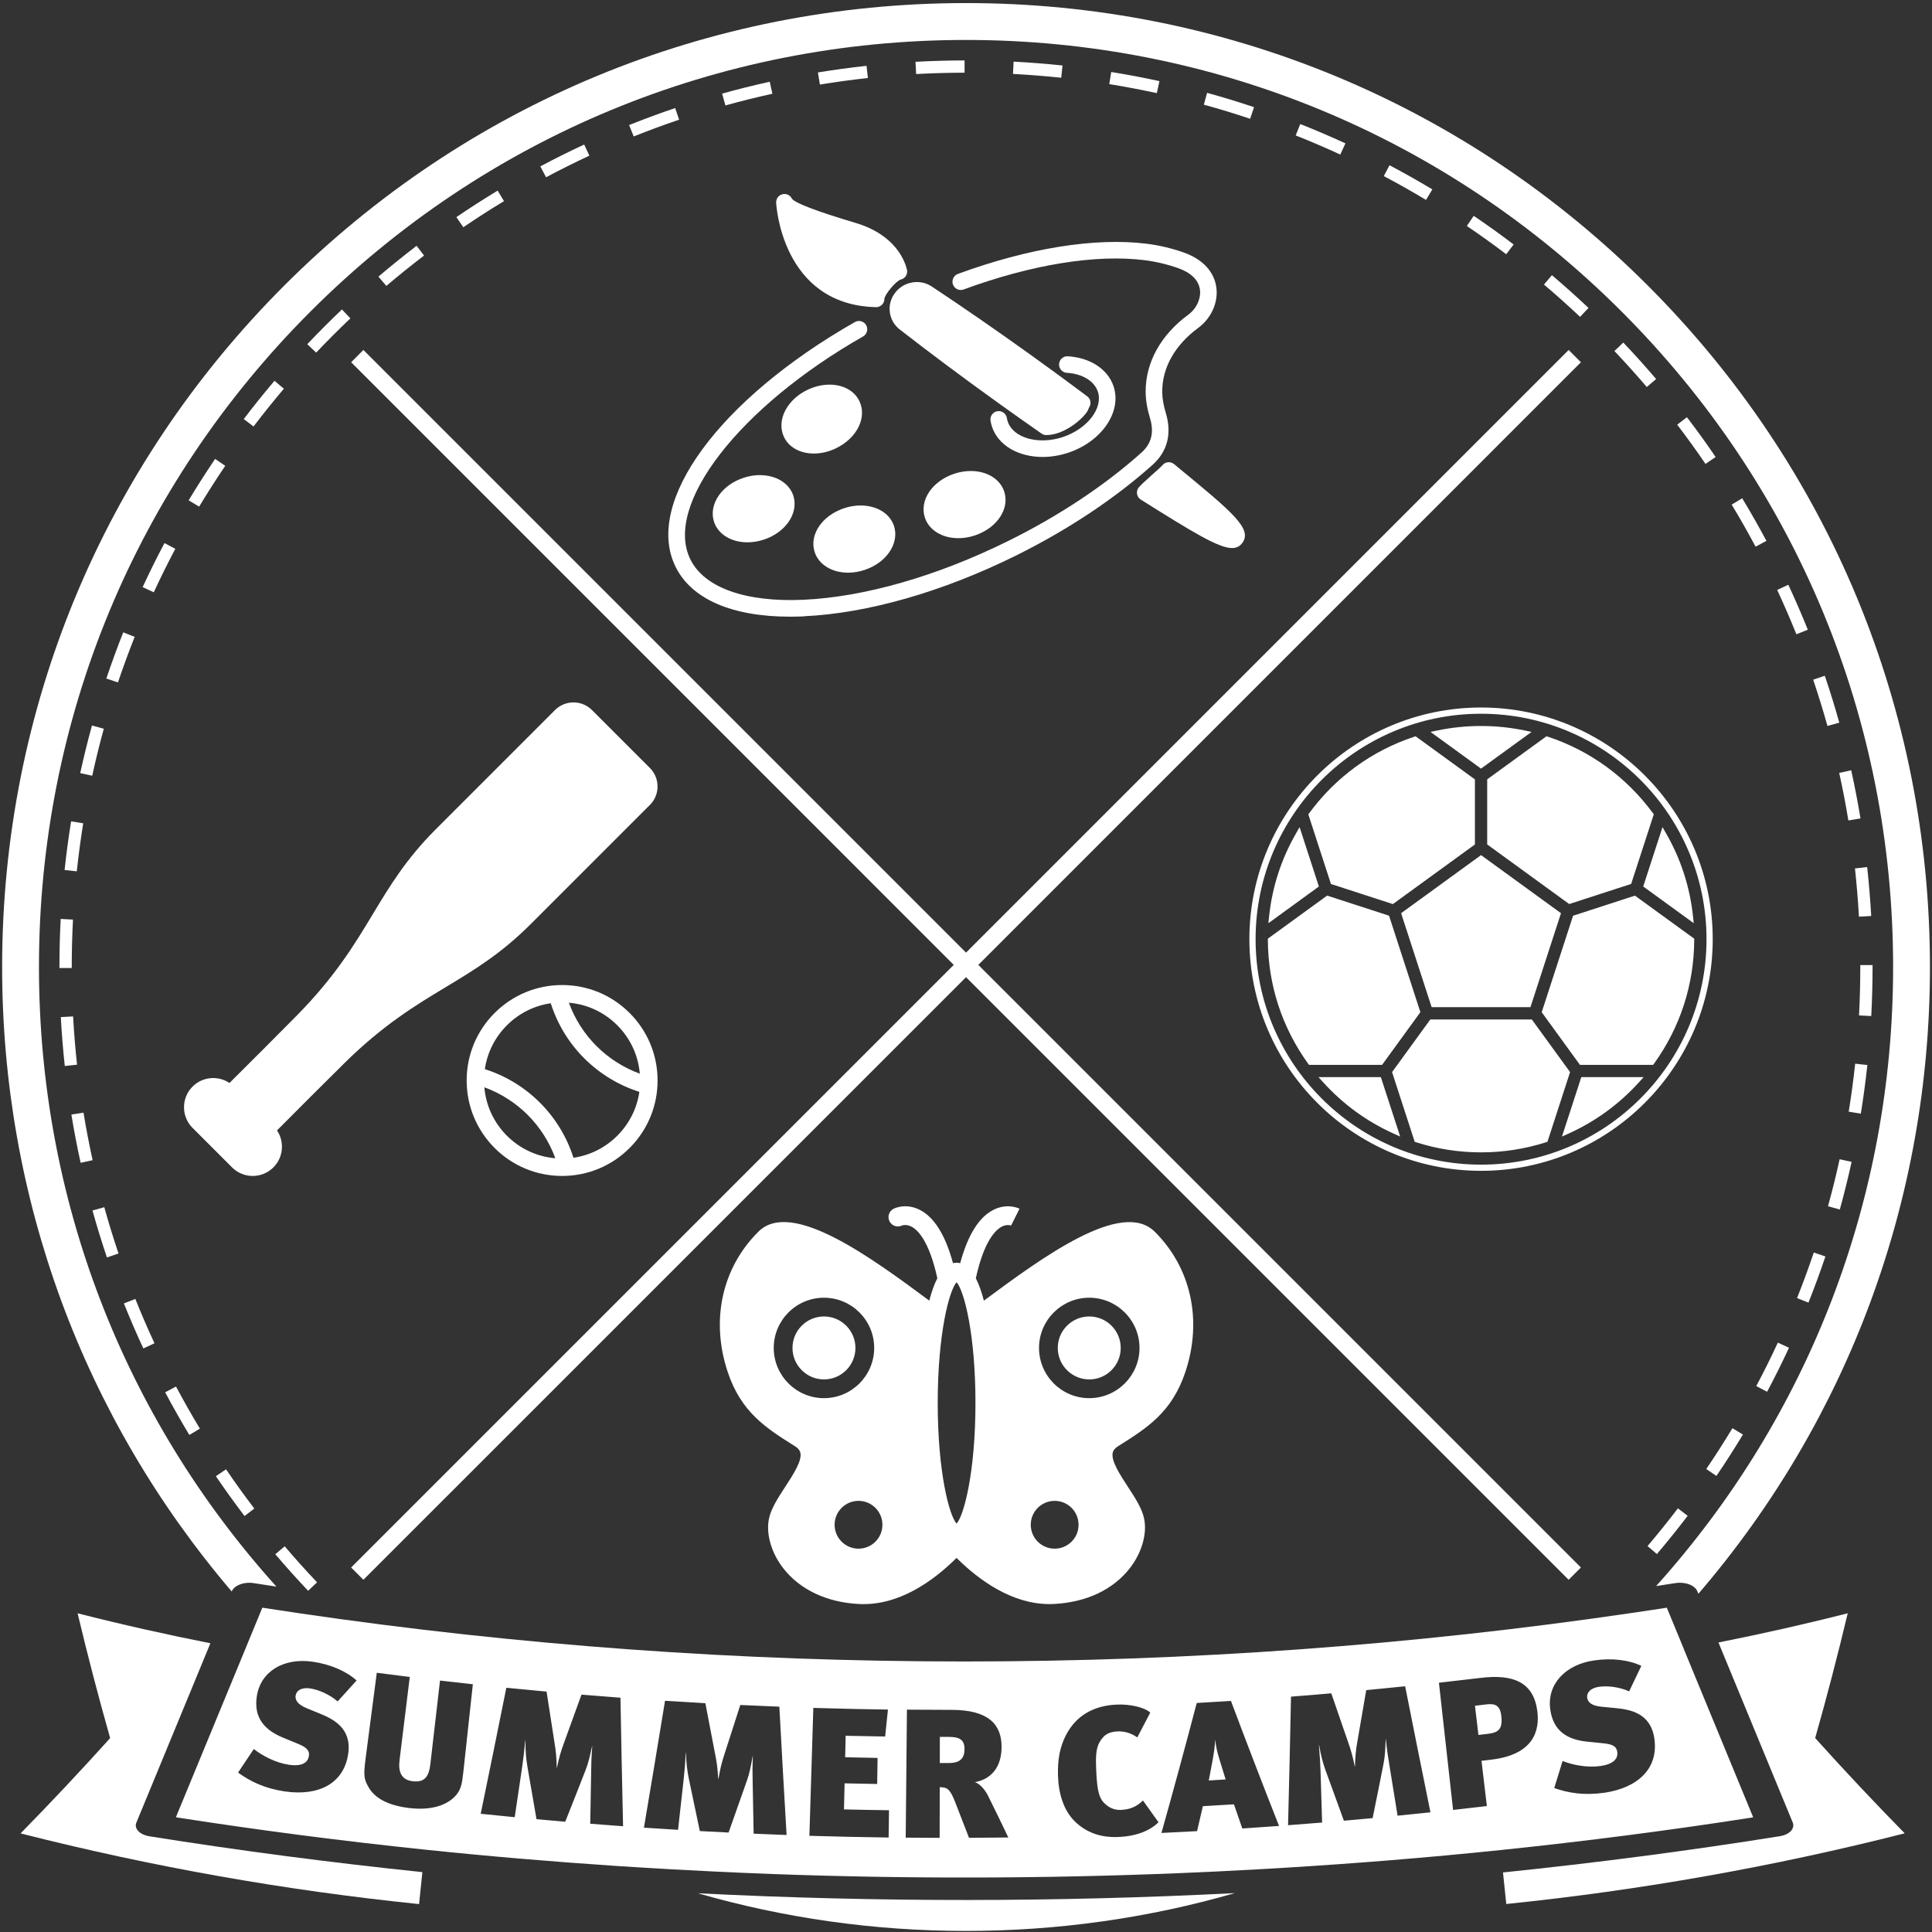
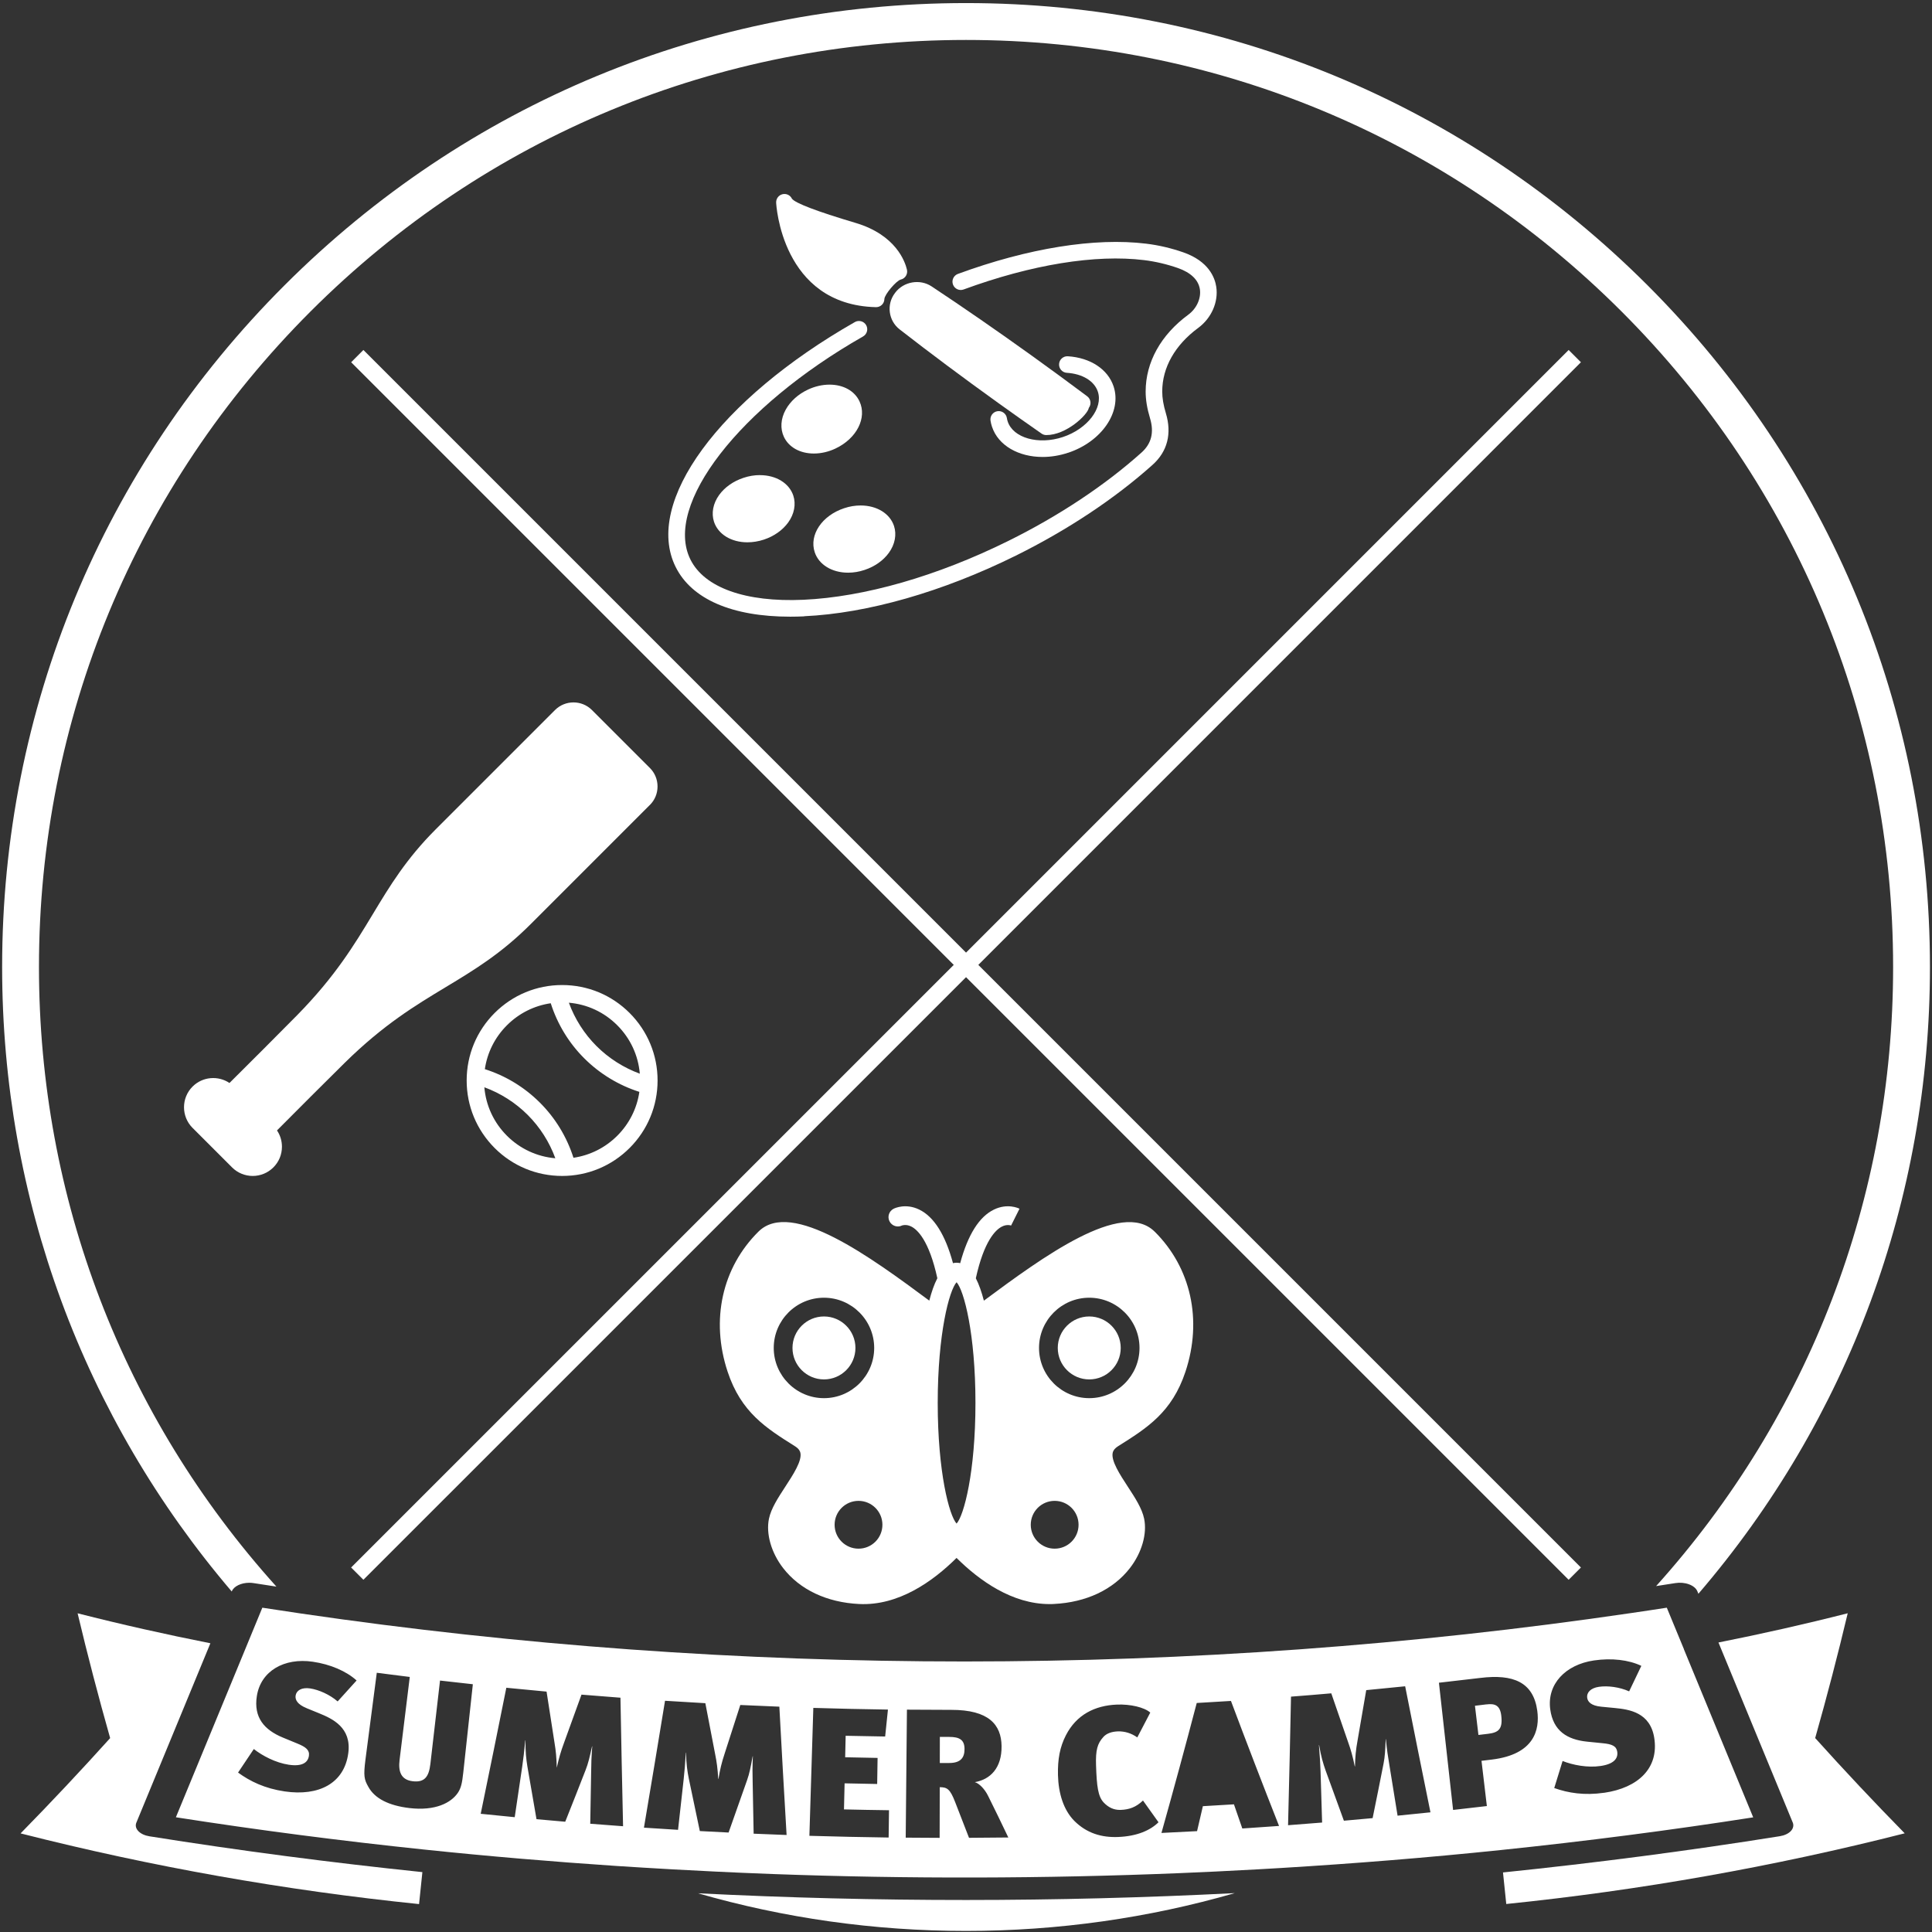
<svg xmlns="http://www.w3.org/2000/svg" width="372" height="372" viewBox="0 0 372 372" fill="none">
  <rect x="0" y="0" width="372" height="372" fill="#333333" stroke="none" />
  <g clip-path="url(#clip0_1143_3)">
-     <path d="M285.171 225.438C260.573 225.438 240.563 205.428 240.563 180.83C240.563 156.232 260.573 136.229 285.171 136.229C309.769 136.229 329.78 156.24 329.78 180.83C329.78 205.42 309.769 225.438 285.171 225.438ZM285.171 137.427C261.235 137.427 241.761 156.902 241.761 180.838C241.761 204.773 261.235 224.248 285.171 224.248C309.107 224.248 328.582 204.773 328.582 180.838C328.582 156.902 309.107 137.427 285.171 137.427ZM285.171 221.884C280.915 221.884 276.714 221.23 272.687 219.945L272.395 219.85L268.037 206.428L275.406 196.293H294.944L302.313 206.428L297.955 219.85L297.663 219.945C293.636 221.23 289.435 221.884 285.179 221.884H285.171ZM269.59 218.834L268.36 218.282C263.182 215.949 258.611 212.623 254.781 208.399L253.874 207.398H265.878L269.598 218.834H269.59ZM300.753 218.834L304.473 207.398H316.476L315.569 208.399C311.739 212.623 307.168 215.949 301.99 218.282L300.76 218.834H300.753ZM318.304 205.033H304.212L296.851 194.898L302.888 176.322L314.805 172.452L326.217 180.743V181.051C326.17 189.625 323.498 197.838 318.486 204.789L318.304 205.041V205.033ZM266.13 205.033H252.038L251.857 204.781C246.844 197.83 244.164 189.618 244.125 181.043V180.735L255.537 172.444L267.454 176.314L273.491 194.89L266.122 205.026L266.13 205.033ZM294.684 193.929H275.658L269.779 175.833L285.171 164.649L300.563 175.833L294.684 193.929ZM244.22 177.756L244.361 176.416C244.968 170.75 246.718 165.367 249.563 160.433L250.233 159.266L253.945 170.694L244.22 177.764V177.756ZM326.123 177.756L316.397 170.687L320.109 159.259L320.779 160.425C323.624 165.367 325.374 170.742 325.981 176.408L326.123 177.748V177.756ZM302.155 174.076L286.353 162.592V150.061L297.773 141.762L298.065 141.857C306.175 144.544 313.15 149.628 318.249 156.547L318.43 156.792L314.072 170.198L302.155 174.068V174.076ZM268.187 174.076L256.27 170.206L251.912 156.8L252.093 156.555C257.192 149.635 264.167 144.552 272.277 141.864L272.569 141.77L283.989 150.069V162.6L268.187 174.083V174.076ZM285.171 147.996L275.438 140.927L276.754 140.651C282.271 139.5 288.064 139.5 293.58 140.651L294.897 140.927L285.163 147.996H285.171Z" fill="white" />
    <path d="M125.14 154.987C126.086 154.041 126.606 152.78 126.606 151.432C126.606 150.085 126.086 148.824 125.14 147.878L113.98 136.718C112.018 134.755 108.826 134.755 106.863 136.718L83.913 159.668C78.199 165.382 75.078 170.553 71.775 176.03C68.229 181.91 64.564 187.986 57.219 195.466C53.68 199.067 47.919 204.805 44.183 208.525C42 207.059 39.005 207.288 37.074 209.219C34.883 211.41 34.883 214.98 37.074 217.171L44.679 224.776C45.775 225.872 47.217 226.424 48.66 226.424C50.102 226.424 51.544 225.872 52.64 224.776C53.704 223.712 54.287 222.302 54.287 220.796C54.287 219.661 53.956 218.582 53.333 217.659C57.053 213.924 62.799 208.155 66.393 204.624C73.864 197.278 79.948 193.613 85.828 190.067C91.305 186.765 96.476 183.644 102.19 177.93L125.14 154.979V154.987Z" fill="white" />
    <path d="M108.235 189.665C103.325 189.665 98.714 191.58 95.238 195.048C91.77 198.516 89.855 203.134 89.855 208.044C89.855 212.954 91.77 217.565 95.238 221.041C98.706 224.508 103.325 226.424 108.235 226.424C113.145 226.424 117.755 224.508 121.231 221.041C124.699 217.573 126.614 212.954 126.614 208.044C126.614 203.134 124.699 198.524 121.231 195.048C117.763 191.58 113.145 189.665 108.235 189.665ZM123.201 206.736C120.08 205.593 117.227 203.78 114.855 201.416C112.491 199.052 110.678 196.199 109.535 193.07C113.058 193.369 116.329 194.882 118.851 197.412C121.381 199.942 122.894 203.213 123.194 206.736H123.201ZM93.26 209.352C96.381 210.495 99.234 212.308 101.606 214.672C103.971 217.037 105.784 219.89 106.926 223.019C103.403 222.719 100.133 221.206 97.603 218.676C95.073 216.146 93.56 212.875 93.26 209.352ZM118.859 218.676C116.542 220.993 113.602 222.459 110.418 222.924C109.149 218.936 106.942 215.287 103.963 212.316C100.984 209.337 97.343 207.13 93.355 205.861C93.82 202.677 95.286 199.737 97.603 197.42C99.92 195.103 102.86 193.637 106.044 193.172C107.313 197.16 109.519 200.809 112.499 203.78C115.478 206.752 119.119 208.966 123.107 210.235C122.642 213.419 121.176 216.359 118.859 218.676Z" fill="white" />
    <path d="M158.652 253.48C155.31 253.48 152.591 256.199 152.591 259.541C152.591 262.883 155.31 265.602 158.652 265.602C161.993 265.602 164.712 262.883 164.712 259.541C164.712 256.199 161.993 253.48 158.652 253.48Z" fill="white" />
    <path d="M222.317 237.142C215.973 230.861 200.699 242.1 189.444 250.438C189.019 248.807 188.514 247.325 187.892 246.127C189.468 238.947 191.682 236.819 192.873 236.196C193.889 235.66 194.646 235.96 194.733 235.991L194.685 235.968L196.301 232.736C196.072 232.618 193.976 231.649 191.391 232.894C188.546 234.265 186.363 237.733 184.881 243.219C184.66 243.163 184.432 243.132 184.187 243.132C183.943 243.132 183.722 243.163 183.494 243.219C182.012 237.733 179.821 234.265 176.984 232.894C174.399 231.649 172.31 232.618 172.074 232.736C171.183 233.186 170.82 234.265 171.27 235.156C171.719 236.047 172.799 236.409 173.689 235.96C173.689 235.96 174.43 235.668 175.415 236.141C176.629 236.724 178.883 238.813 180.483 246.119C179.86 247.309 179.356 248.791 178.93 250.43C167.668 242.084 152.394 230.853 146.049 237.134C139.027 244.086 136.805 254.174 140.099 264.112C142.692 271.938 147.484 274.957 153.04 278.448C153.86 278.961 154.041 279.426 154.112 279.733C154.451 281.286 152.725 283.926 151.204 286.259C149.801 288.418 148.469 290.452 148.059 292.43C147.46 295.338 148.508 298.987 150.794 301.935C154.01 306.088 159.211 308.547 165.43 308.847C172.98 309.217 179.608 304.512 184.179 299.972C188.585 304.339 194.882 308.862 202.094 308.862C202.37 308.862 202.653 308.862 202.929 308.839C209.148 308.531 214.349 306.08 217.565 301.927C219.85 298.971 220.899 295.33 220.3 292.422C219.89 290.444 218.566 288.41 217.155 286.251C215.634 283.918 213.908 281.278 214.247 279.725C214.31 279.426 214.499 278.961 215.319 278.44C220.867 274.949 225.667 271.938 228.26 264.104C231.554 254.166 229.324 244.078 222.309 237.126L222.317 237.142ZM148.981 259.541C148.981 254.205 153.324 249.871 158.652 249.871C163.979 249.871 168.322 254.213 168.322 259.541C168.322 264.869 163.979 269.211 158.652 269.211C153.324 269.211 148.981 264.869 148.981 259.541ZM165.304 298.191C162.766 298.191 160.701 296.134 160.701 293.588C160.701 291.043 162.766 288.986 165.304 288.986C167.841 288.986 169.906 291.043 169.906 293.588C169.906 296.134 167.849 298.191 165.304 298.191ZM184.187 293.36C182.777 291.831 180.554 283.469 180.554 270.126C180.554 256.782 182.777 248.428 184.187 246.891C185.598 248.428 187.821 256.782 187.821 270.126C187.821 283.469 185.598 291.823 184.187 293.36ZM203.071 298.191C200.533 298.191 198.468 296.134 198.468 293.588C198.468 291.043 200.525 288.986 203.071 288.986C205.617 288.986 207.674 291.043 207.674 293.588C207.674 296.134 205.617 298.191 203.071 298.191ZM209.731 269.211C204.395 269.211 200.06 264.869 200.06 259.541C200.06 254.213 204.403 249.871 209.731 249.871C215.059 249.871 219.409 254.213 219.409 259.541C219.409 264.869 215.066 269.211 209.731 269.211Z" fill="white" />
    <path d="M209.731 253.48C206.389 253.48 203.67 256.199 203.67 259.541C203.67 262.883 206.389 265.602 209.731 265.602C213.072 265.602 215.792 262.883 215.792 259.541C215.792 256.199 213.072 253.48 209.731 253.48Z" fill="white" />
    <path d="M154.829 118.654C167.014 118.102 181.492 113.964 195.584 106.989C205.554 102.056 214.664 96.003 221.923 89.501C224.784 86.939 225.667 83.503 224.485 79.57C224.012 77.994 223.783 76.662 223.783 75.377C223.783 70.775 226.242 66.432 230.703 63.145C233.264 61.262 234.628 58.149 234.187 55.225C233.927 53.483 232.752 50.299 227.842 48.589C225.509 47.777 223.098 47.209 220.686 46.918C210.834 45.712 197.964 47.777 184.439 52.742C183.612 53.049 183.186 53.964 183.494 54.791C183.801 55.619 184.715 56.044 185.543 55.737C198.594 50.945 210.937 48.935 220.3 50.086C222.483 50.354 224.666 50.866 226.794 51.607C229.292 52.482 230.758 53.893 231.034 55.705C231.294 57.447 230.404 59.41 228.812 60.584C223.507 64.485 220.591 69.75 220.591 75.393C220.591 76.977 220.867 78.648 221.427 80.508C222.254 83.243 221.718 85.41 219.795 87.136C212.749 93.449 203.883 99.337 194.165 104.144C180.459 110.93 166.438 114.957 154.687 115.485C143.543 115.99 135.622 113.153 132.935 107.722C127.741 97.224 142.337 78.364 166.178 64.785C166.943 64.351 167.211 63.374 166.777 62.609C166.344 61.845 165.367 61.577 164.602 62.011C138.46 76.914 123.942 96.728 130.082 109.141C133.163 115.375 140.958 118.74 152.165 118.74C153.04 118.74 153.931 118.717 154.845 118.677L154.829 118.654Z" fill="white" />
    <path d="M160.866 86.364C164.949 84.449 166.982 80.461 165.493 77.277C164.547 75.259 162.387 74.061 159.716 74.061C158.329 74.061 156.894 74.392 155.554 75.023C153.694 75.897 152.181 77.261 151.291 78.869C150.321 80.618 150.195 82.526 150.936 84.11C151.882 86.12 154.041 87.325 156.713 87.325C158.1 87.325 159.534 86.994 160.874 86.364H160.866Z" fill="white" />
    <path d="M146.325 91.479C145.269 91.479 144.197 91.652 143.149 92.007C141.194 92.653 139.531 93.828 138.46 95.317C137.293 96.941 136.939 98.816 137.482 100.479C138.278 102.875 140.8 104.42 143.906 104.42C144.962 104.42 146.034 104.247 147.082 103.9C149.036 103.254 150.699 102.079 151.771 100.59C152.938 98.966 153.292 97.082 152.749 95.427C151.953 93.031 149.43 91.487 146.325 91.487V91.479Z" fill="white" />
    <path d="M163.294 110.268C164.35 110.268 165.422 110.095 166.47 109.74C168.425 109.094 170.088 107.919 171.159 106.43C172.326 104.806 172.681 102.923 172.137 101.268C171.341 98.872 168.819 97.327 165.713 97.327C164.657 97.327 163.585 97.5 162.537 97.855C158.258 99.273 155.767 102.994 156.871 106.327C157.667 108.723 160.189 110.268 163.294 110.268Z" fill="white" />
-     <path d="M186.93 90.691C185.874 90.691 184.802 90.864 183.754 91.211C179.474 92.629 176.984 96.35 178.087 99.683C178.883 102.079 181.405 103.624 184.51 103.624C185.567 103.624 186.638 103.451 187.687 103.104C191.966 101.685 194.457 97.965 193.353 94.631C192.557 92.236 190.035 90.691 186.93 90.691Z" fill="white" />
    <path d="M205.656 87.183C212.111 85.04 216.044 79.318 214.42 74.408C213.325 71.098 209.951 68.875 205.617 68.599C204.734 68.544 203.977 69.214 203.922 70.089C203.867 70.972 204.537 71.728 205.412 71.783C208.415 71.972 210.708 73.36 211.386 75.409C212.442 78.585 209.352 82.589 204.655 84.149C199.95 85.71 195.087 84.338 194.031 81.162C193.96 80.949 193.905 80.729 193.874 80.508C193.74 79.633 192.92 79.042 192.053 79.176C191.178 79.31 190.587 80.13 190.721 80.997C190.784 81.399 190.879 81.793 191.005 82.163C192.211 85.804 196.151 87.987 200.746 87.987C202.33 87.987 204.001 87.727 205.656 87.176V87.183Z" fill="white" />
-     <path d="M226.818 89.981L226.061 89.359C225.383 88.799 224.374 88.894 223.815 89.579C223.255 90.257 219.622 93.252 219.157 94.001C218.692 94.75 218.913 95.735 219.661 96.2C229.82 102.584 234.652 105.523 237.237 105.523C238.127 105.523 238.758 105.169 239.239 104.491C241.154 101.796 237.252 98.58 226.818 89.989V89.981Z" fill="white" />
    <path d="M172.397 56.328L172.31 56.438C170.655 58.606 171.057 61.735 173.209 63.413C179.033 67.945 185.417 72.713 192.179 77.568C194.977 79.578 197.798 81.572 200.549 83.487C200.825 83.684 201.148 83.771 201.455 83.771C205.286 83.787 209.416 79.885 209.652 78.53C210.18 77.828 210.038 76.827 209.329 76.299C205.9 73.73 202.314 71.106 198.689 68.497C191.982 63.681 185.488 59.189 179.38 55.146C177.149 53.664 174.012 54.2 172.389 56.328H172.397Z" fill="white" />
    <path d="M168.653 59.142C168.653 59.142 168.677 59.142 168.693 59.142C169.559 59.142 170.269 58.456 170.285 57.581C170.308 56.714 172.586 54.027 173.437 53.83C174.296 53.633 174.832 52.773 174.627 51.914C174.273 50.386 172.507 45.231 164.744 42.922C157.249 40.691 153.111 39.107 152.481 38.256C152.157 37.57 151.393 37.216 150.66 37.397C149.927 37.578 149.415 38.256 149.446 39.013C149.446 39.21 150.447 58.7 168.645 59.142H168.653Z" fill="white" />
    <path d="M304.402 301.816L188.372 185.787L304.402 69.75L302.037 67.386L186.008 183.423L69.971 67.386L67.614 69.75L183.643 185.787L67.606 301.816L69.971 304.181L186.008 188.152L302.037 304.181L304.402 301.816Z" fill="white" />
-     <path d="M59.323 306.293C57.163 304.015 55.035 301.651 53.01 299.263L54.815 297.734C56.817 300.09 58.913 302.423 61.049 304.67L59.331 306.293H59.323ZM319.029 299.224L317.225 297.695C319.226 295.338 321.197 292.895 323.073 290.428L324.956 291.862C323.057 294.361 321.055 296.836 319.029 299.231V299.224ZM47.083 291.902C45.184 289.403 43.324 286.826 41.566 284.241L43.521 282.909C45.255 285.463 47.091 288.008 48.967 290.467L47.083 291.902ZM330.489 284.186L328.534 282.854C330.276 280.293 331.963 277.652 333.571 274.996L335.596 276.218C333.972 278.913 332.254 281.593 330.489 284.186ZM36.459 276.297C34.843 273.617 33.275 270.851 31.801 268.084L33.89 266.973C35.34 269.7 36.893 272.427 38.485 275.075L36.459 276.297ZM340.254 267.99L338.165 266.878C339.623 264.136 341.018 261.33 342.319 258.516L344.463 259.509C343.146 262.355 341.728 265.208 340.246 267.99H340.254ZM27.601 259.635C26.276 256.79 25.023 253.882 23.857 250.974L26.056 250.099C27.199 252.96 28.444 255.837 29.744 258.642L27.601 259.635ZM348.214 250.816L346.015 249.941C347.166 247.057 348.246 244.109 349.239 241.169L351.477 241.926C350.476 244.905 349.373 247.892 348.214 250.816ZM20.586 242.107C19.585 239.136 18.647 236.102 17.804 233.075L20.082 232.445C20.909 235.432 21.831 238.427 22.824 241.359L20.586 242.115V242.107ZM354.251 232.886L351.973 232.256C352.801 229.269 353.558 226.226 354.212 223.208L356.521 223.712C355.851 226.77 355.087 229.86 354.251 232.886ZM15.526 223.894C14.848 220.828 14.249 217.707 13.745 214.609L16.078 214.231C16.575 217.281 17.166 220.363 17.835 223.389L15.526 223.894ZM358.294 214.428L355.961 214.05C356.458 210.992 356.876 207.887 357.207 204.813L359.555 205.065C359.216 208.186 358.799 211.331 358.294 214.428ZM12.476 205.254C12.137 202.141 11.877 198.973 11.712 195.836L14.076 195.71C14.242 198.799 14.502 201.928 14.833 205.002L12.484 205.254H12.476ZM360.312 195.639L357.948 195.513C358.113 192.431 358.192 189.294 358.192 186.189V185.819H360.556V186.189C360.556 189.334 360.47 192.51 360.304 195.639H360.312ZM13.808 186.386H11.444V186.197C11.444 183.123 11.523 180.01 11.688 176.936L14.053 177.063C13.895 180.089 13.816 183.163 13.816 186.197V186.386H13.808ZM357.932 176.503C357.758 173.406 357.498 170.277 357.167 167.211L359.516 166.951C359.855 170.056 360.115 173.224 360.296 176.369L357.932 176.503ZM14.785 167.77L12.437 167.518C12.768 164.389 13.193 161.237 13.69 158.147L16.023 158.526C15.534 161.576 15.116 164.681 14.785 167.763V167.77ZM355.898 157.974C355.394 154.916 354.803 151.842 354.133 148.824L356.442 148.311C357.12 151.369 357.719 154.49 358.231 157.588L355.898 157.974ZM17.757 149.367L15.447 148.863C16.117 145.797 16.874 142.708 17.709 139.689L19.987 140.32C19.168 143.299 18.411 146.341 17.757 149.375V149.367ZM351.871 139.776C351.036 136.797 350.113 133.802 349.12 130.87L351.359 130.113C352.368 133.085 353.305 136.119 354.149 139.145L351.871 139.784V139.776ZM22.714 131.398L20.476 130.649C21.477 127.67 22.572 124.675 23.731 121.751L25.93 122.626C24.787 125.511 23.699 128.458 22.714 131.398ZM345.889 122.129C344.738 119.269 343.493 116.392 342.193 113.594L344.336 112.593C345.661 115.438 346.922 118.346 348.088 121.247L345.889 122.129ZM29.61 114.043L27.466 113.05C28.783 110.197 30.201 107.344 31.667 104.57L33.756 105.673C32.306 108.416 30.911 111.23 29.61 114.035V114.043ZM338.031 105.256C336.573 102.529 335.029 99.802 333.429 97.161L335.454 95.94C337.078 98.619 338.646 101.386 340.12 104.144L338.031 105.256ZM38.351 97.555L36.325 96.334C37.941 93.646 39.659 90.967 41.416 88.366L43.371 89.69C41.629 92.259 39.943 94.899 38.343 97.555H38.351ZM328.392 89.327C326.651 86.774 324.814 84.228 322.939 81.769L324.814 80.335C326.722 82.825 328.582 85.402 330.339 87.995L328.385 89.327H328.392ZM48.817 82.116L46.934 80.689C48.825 78.199 50.819 75.716 52.852 73.32L54.657 74.849C52.648 77.222 50.685 79.665 48.817 82.124V82.116ZM317.083 74.518C315.073 72.162 312.977 69.829 310.849 67.591L312.559 65.959C314.718 68.229 316.846 70.593 318.88 72.981L317.083 74.518ZM60.883 67.898L59.165 66.274C61.325 63.989 63.571 61.742 65.841 59.583L67.464 61.301C65.226 63.429 63.011 65.644 60.876 67.898H60.883ZM304.236 61.01C301.99 58.889 299.649 56.793 297.285 54.791L298.814 52.986C301.21 55.02 303.582 57.14 305.86 59.291L304.236 61.01ZM74.4 55.059L72.863 53.262C75.243 51.237 77.718 49.243 80.216 47.328L81.651 49.203C79.184 51.087 76.741 53.057 74.392 55.051L74.4 55.059ZM290.018 48.951C287.559 47.083 285.006 45.255 282.436 43.513L283.76 41.558C286.369 43.324 288.954 45.176 291.445 47.075L290.018 48.959V48.951ZM89.209 43.757L87.877 41.803C90.47 40.037 93.15 38.319 95.822 36.703L97.043 38.729C94.403 40.321 91.763 42.016 89.201 43.765L89.209 43.757ZM274.571 38.492C271.923 36.901 269.188 35.356 266.445 33.906L267.548 31.817C270.331 33.291 273.105 34.851 275.792 36.467L274.571 38.492ZM105.145 34.126L104.034 32.038C106.8 30.564 109.638 29.145 112.483 27.829L113.484 29.973C110.686 31.273 107.88 32.668 105.153 34.126H105.145ZM258.067 29.76C255.253 28.46 252.369 27.222 249.484 26.079L250.359 23.881C253.283 25.039 256.207 26.292 259.06 27.608L258.067 29.752V29.76ZM122.019 26.276L121.136 24.078C124.053 22.911 127.032 21.808 130.003 20.807L130.76 23.045C127.828 24.038 124.888 25.126 122.011 26.276H122.019ZM240.712 22.872C237.781 21.887 234.786 20.972 231.799 20.153L232.421 17.875C235.448 18.71 238.49 19.633 241.461 20.633L240.712 22.872ZM139.673 20.302L139.043 18.025C142.054 17.181 145.143 16.417 148.209 15.739L148.721 18.048C145.695 18.718 142.653 19.475 139.673 20.302ZM222.743 17.93C219.724 17.276 216.643 16.693 213.585 16.196L213.963 13.863C217.06 14.36 220.189 14.951 223.247 15.621L222.743 17.93ZM157.871 16.283L157.485 13.95C160.575 13.446 163.727 13.012 166.848 12.673L167.108 15.022C164.027 15.361 160.922 15.778 157.871 16.283ZM204.34 14.967C201.258 14.644 198.137 14.399 195.048 14.234L195.166 11.869C198.295 12.035 201.471 12.279 204.584 12.61L204.34 14.959V14.967ZM176.401 14.265L176.274 11.901C179.403 11.727 182.587 11.641 185.724 11.633V13.997C182.635 13.997 179.498 14.092 176.408 14.257L176.401 14.265Z" fill="white" />
    <path d="M366.751 353.006C360.84 346.985 355.094 340.869 349.507 334.658C351.776 326.651 353.865 318.643 355.772 310.628C347.513 312.732 339.214 314.6 330.883 316.255L345.188 350.925C345.416 351.477 345.282 352.068 344.817 352.565C344.344 353.061 343.58 353.416 342.681 353.558C325.09 356.371 307.302 358.688 289.396 360.533C289.608 362.558 289.821 364.584 290.026 366.609C315.822 363.969 341.468 359.429 366.751 352.998V353.006Z" fill="white" />
    <path d="M26.631 352.572C26.158 352.076 26.024 351.485 26.261 350.933L40.51 316.405C31.951 314.71 23.423 312.795 14.943 310.636C16.85 318.651 18.939 326.659 21.209 334.666C15.621 340.869 9.875 346.985 3.964 353.014C29.248 359.445 54.894 363.985 80.689 366.625C80.902 364.576 81.115 362.527 81.328 360.47C63.666 358.633 46.13 356.34 28.775 353.573C27.876 353.431 27.112 353.069 26.639 352.58L26.631 352.572Z" fill="white" />
    <path d="M134.361 364.536C150.936 369.312 168.283 371.795 186.008 371.795C203.733 371.795 221.151 369.305 237.757 364.513C203.37 366.27 168.756 366.278 134.361 364.544V364.536Z" fill="white" />
    <path d="M48.005 304.756C48.289 304.756 48.581 304.78 48.864 304.827C50.315 305.056 51.765 305.276 53.223 305.497C23.668 272.687 7.503 230.687 7.503 186.197C7.503 138.515 26.072 93.694 59.788 59.977C93.504 26.261 138.326 7.692 186.008 7.692C233.69 7.692 278.511 26.261 312.228 59.977C345.944 93.694 364.513 138.515 364.513 186.197C364.513 230.64 348.372 272.6 318.88 305.395C320.117 305.205 321.347 305.016 322.584 304.819C323.467 304.677 324.412 304.756 325.216 305.056C326.012 305.347 326.58 305.828 326.816 306.38L327.021 306.876C355.867 273.278 371.606 230.947 371.606 186.189C371.606 136.615 352.297 90.005 317.248 54.949C282.192 19.892 235.582 0.591 186.008 0.591C136.434 0.591 89.824 19.9 54.767 54.949C19.711 89.997 0.41 136.623 0.41 186.197C0.41 230.75 16.015 272.9 44.616 306.435L44.64 306.388C45.042 305.41 46.461 304.756 48.005 304.756Z" fill="white" />
    <path d="M286.196 328.172C285.463 328.259 284.73 328.353 283.997 328.44C284.217 330.316 284.446 332.183 284.667 334.059C285.289 333.988 285.904 333.909 286.527 333.838C288.529 333.594 289.388 332.948 289.057 330.284C288.804 328.251 287.725 327.991 286.196 328.18V328.172Z" fill="white" />
    <path d="M182.745 334.437C182.154 334.437 181.555 334.437 180.964 334.437C180.964 336.108 180.964 337.787 180.956 339.458C181.563 339.458 182.178 339.458 182.784 339.458C184.975 339.458 185.724 338.425 185.716 336.762C185.716 334.997 184.747 334.43 182.745 334.437Z" fill="white" />
-     <path d="M233.974 334.958C233.934 336.163 233.73 337.519 233.517 338.741C233.265 340.104 233.004 341.46 232.744 342.823C233.824 342.76 234.912 342.697 235.991 342.626C235.542 341.152 235.085 339.679 234.636 338.213C234.321 337.172 234.116 336.116 233.974 334.958Z" fill="white" />
-     <path d="M324.231 317.532L320.937 309.556C318.627 309.919 316.318 310.257 314.009 310.596C272.001 316.775 228.898 319.912 185.724 319.912C142.55 319.912 99.904 316.815 58.101 310.699C55.571 310.328 53.034 309.95 50.512 309.556L47.17 317.666L33.866 349.909C49.7 352.383 65.683 354.456 81.769 356.135C94.04 357.42 106.375 358.46 118.748 359.287C120.419 359.398 122.098 359.5 123.777 359.603C125.7 359.721 127.631 359.831 129.562 359.942C132.296 360.091 135.031 360.233 137.774 360.367C139.437 360.446 141.092 360.525 142.755 360.596C144.773 360.682 146.79 360.769 148.808 360.84C174.879 361.794 201.046 361.731 227.101 360.667C229.411 360.572 231.712 360.47 234.021 360.359C236.693 360.233 239.365 360.091 242.036 359.942C243.589 359.855 245.134 359.768 246.679 359.674C260.826 358.815 274.925 357.68 288.938 356.222C305.276 354.527 321.504 352.431 337.574 349.924L324.223 317.548L324.231 317.532ZM59.016 328.897C59.827 329.228 60.639 329.559 61.451 329.89C64.028 330.938 67.717 332.648 67.062 337.551C66.29 343.399 61.372 345.897 54.799 344.928C50.992 344.368 48.163 342.997 45.838 341.302C46.855 339.789 47.864 338.284 48.872 336.77C50.512 338.063 53.065 339.419 55.627 339.797C58.149 340.167 59.291 339.403 59.481 338.071C59.638 336.983 58.913 336.384 57.258 335.714C56.312 335.328 55.374 334.934 54.429 334.548C50.945 333.098 48.794 330.749 49.456 326.556C50.22 321.733 54.728 319.163 60.214 319.959C63.626 320.456 66.668 321.772 68.662 323.569C67.449 324.917 66.235 326.257 65.013 327.604C63.492 326.288 61.388 325.35 59.693 325.098C58.062 324.862 57.069 325.5 56.919 326.477C56.801 327.281 57.25 328.172 59.031 328.897H59.016ZM89.209 341.239C88.981 343.351 88.768 344.289 88.153 345.211C86.845 347.126 83.834 348.726 78.821 348.135C74.826 347.655 72.154 346.283 70.932 344.061C70.12 342.634 69.955 341.972 70.38 338.709C71.106 333.169 71.823 327.628 72.548 322.087C74.66 322.363 76.78 322.631 78.9 322.891C78.246 328.211 77.592 333.539 76.938 338.859C76.662 341.105 77.198 342.705 79.476 342.973C81.785 343.249 82.581 342.059 82.865 339.671C83.487 334.311 84.11 328.944 84.725 323.585C86.829 323.829 88.941 324.066 91.045 324.294C90.431 329.945 89.824 335.588 89.209 341.239ZM113.649 351.162C113.704 347.844 113.759 344.526 113.823 341.208C113.838 339.647 113.87 338.37 114.035 336.258C114.02 336.258 114.012 336.258 113.996 336.258C113.539 338.315 113.263 339.537 112.759 340.806C111.466 344.132 110.158 347.45 108.834 350.768C106.989 350.61 105.145 350.452 103.301 350.279C102.702 346.89 102.119 343.493 101.543 340.104C101.315 338.693 101.157 337.298 101.181 335.1C101.165 335.1 101.157 335.1 101.141 335.1C100.937 337.283 100.771 338.615 100.55 340.159C100.07 343.406 99.589 346.654 99.108 349.893C96.925 349.68 94.742 349.467 92.559 349.239C94.23 341.152 95.869 333.066 97.492 324.972C100.07 325.232 102.655 325.476 105.24 325.713C105.744 329.023 106.264 332.341 106.784 335.651C107.021 337.054 107.155 338.386 107.202 340.372C107.218 340.372 107.226 340.372 107.242 340.372C107.62 338.528 107.943 337.346 108.644 335.454C109.764 332.404 110.867 329.354 111.963 326.296C114.461 326.501 116.967 326.698 119.466 326.887C119.615 335.139 119.781 343.383 119.97 351.635C117.858 351.485 115.746 351.327 113.633 351.154L113.649 351.162ZM145.112 353.077C145.048 349.759 144.985 346.441 144.922 343.123C144.883 341.562 144.867 340.285 144.962 338.165C144.946 338.165 144.938 338.165 144.922 338.165C144.544 340.238 144.308 341.468 143.851 342.752C142.676 346.118 141.486 349.491 140.288 352.848C138.436 352.762 136.592 352.667 134.748 352.565C134.03 349.199 133.321 345.826 132.627 342.461C132.344 341.066 132.139 339.671 132.092 337.472C132.076 337.472 132.068 337.472 132.052 337.472C131.926 339.663 131.808 341.003 131.642 342.547C131.28 345.81 130.917 349.065 130.555 352.328C128.364 352.194 126.181 352.06 123.989 351.91C125.369 343.769 126.716 335.628 128.048 327.478C130.633 327.644 133.219 327.801 135.812 327.943C136.434 331.238 137.073 334.524 137.711 337.819C137.995 339.214 138.184 340.538 138.294 342.524C138.31 342.524 138.318 342.524 138.334 342.524C138.649 340.664 138.925 339.474 139.555 337.558C140.564 334.469 141.557 331.38 142.542 328.29C145.048 328.408 147.555 328.519 150.061 328.613C150.502 336.849 150.967 345.085 151.456 353.321C149.336 353.242 147.224 353.164 145.104 353.069L145.112 353.077ZM171.104 353.81C166.021 353.739 160.929 353.629 155.846 353.479C156.098 345.266 156.35 337.054 156.603 328.85C161.394 328.999 166.178 329.102 170.97 329.173C170.789 330.907 170.616 332.633 170.434 334.359C167.897 334.319 165.367 334.272 162.829 334.217C162.797 335.596 162.766 336.975 162.734 338.355C164.815 338.402 166.896 338.441 168.976 338.481C168.953 340.151 168.921 341.83 168.897 343.501C166.809 343.47 164.712 343.43 162.624 343.375C162.584 345.046 162.545 346.725 162.506 348.395C165.398 348.466 168.291 348.514 171.175 348.553C171.152 350.311 171.128 352.068 171.104 353.818V353.81ZM186.583 353.873C185.685 351.579 184.794 349.286 183.911 346.985C182.926 344.439 182.359 344.124 180.948 344.116C180.948 347.371 180.932 350.618 180.924 353.873C178.749 353.873 176.566 353.857 174.391 353.834C174.47 345.621 174.548 337.409 174.627 329.188C177.465 329.212 180.302 329.228 183.147 329.228C190.414 329.212 192.794 332.097 192.849 336.203C192.904 340.443 190.658 342.634 187.702 343.146C188.569 343.391 189.625 344.51 190.248 345.779C191.091 347.434 193.282 351.973 194.149 353.802C191.627 353.833 189.113 353.857 186.591 353.865L186.583 353.873ZM215.256 353.707C212.119 353.826 209.234 352.99 206.838 350.586C204.773 348.482 203.796 345.29 203.709 341.791C203.638 338.717 204.08 336.368 205.238 334.114C207.248 330.205 210.763 328.377 215.09 328.211C217.604 328.117 220.292 328.708 221.482 329.748C220.654 331.34 219.819 332.94 218.983 334.532C217.841 333.728 216.572 333.326 215.216 333.373C214.113 333.413 213.088 333.736 212.466 334.43C211.291 335.706 210.944 336.991 211.039 339.891C211.173 343.958 211.417 345.889 212.505 347.056C213.372 347.978 214.444 348.545 215.792 348.49C217.423 348.427 218.716 347.986 220.079 346.685C221.072 348.08 222.065 349.475 223.066 350.87C221.529 352.391 218.983 353.566 215.263 353.707H215.256ZM239.199 352.06C238.663 350.515 238.119 348.963 237.591 347.418C235.597 347.544 233.603 347.662 231.609 347.773C231.239 349.373 230.869 350.98 230.49 352.58C228.205 352.706 225.919 352.825 223.633 352.927C225.974 344.597 228.236 336.25 230.427 327.904C232.626 327.778 234.825 327.652 237.016 327.51C240.035 335.549 243.116 343.572 246.277 351.579C243.92 351.753 241.564 351.91 239.207 352.068L239.199 352.06ZM269.101 349.617C268.565 346.338 268.037 343.068 267.509 339.789C267.249 338.252 267.052 336.991 266.847 334.879C266.831 334.879 266.823 334.879 266.808 334.879C266.729 336.983 266.666 338.228 266.398 339.576C265.712 343.075 265.011 346.575 264.293 350.074C262.449 350.247 260.605 350.413 258.761 350.571C257.571 347.339 256.396 344.1 255.23 340.869C254.757 339.529 254.355 338.173 253.992 336.006C253.977 336.006 253.969 336.006 253.953 336.006C254.134 338.189 254.213 339.529 254.268 341.089C254.371 344.368 254.473 347.647 254.568 350.925C252.385 351.107 250.194 351.28 248.011 351.438C248.223 343.186 248.412 334.934 248.578 326.682C251.163 326.485 253.748 326.272 256.333 326.044C257.413 329.212 258.508 332.38 259.612 335.549C260.093 336.889 260.463 338.173 260.857 340.12C260.873 340.12 260.881 340.12 260.897 340.12C260.944 338.236 261.046 337.015 261.409 335.029C261.968 331.829 262.52 328.629 263.064 325.429C265.562 325.193 268.061 324.948 270.559 324.688C272.159 332.782 273.783 340.869 275.43 348.955C273.318 349.176 271.213 349.396 269.101 349.601V349.617ZM287.268 338.796C286.598 338.875 285.928 338.961 285.258 339.04C285.605 341.941 285.951 344.849 286.29 347.749C284.123 348.009 281.956 348.253 279.788 348.498C278.882 340.333 277.968 332.168 277.061 324.003C279.733 323.703 282.405 323.396 285.077 323.073C291.319 322.316 295.251 323.845 296 329.417C296.481 333.019 295.48 337.787 287.275 338.796H287.268ZM308.878 345.188C305.072 345.739 301.966 345.243 299.263 344.281C299.807 342.547 300.343 340.806 300.871 339.072C302.81 339.844 305.647 340.412 308.2 340.033C310.722 339.663 311.597 338.599 311.392 337.275C311.227 336.187 310.368 335.817 308.587 335.651C307.57 335.549 306.553 335.446 305.544 335.344C301.793 334.95 299.058 333.318 298.491 329.118C297.844 324.278 301.422 320.519 306.9 319.715C310.313 319.211 313.607 319.597 316.034 320.755C315.254 322.395 314.474 324.034 313.686 325.666C311.85 324.838 309.564 324.539 307.869 324.791C306.238 325.027 305.466 325.926 305.607 326.911C305.726 327.715 306.411 328.44 308.327 328.621C309.201 328.708 310.068 328.794 310.943 328.873C313.71 329.141 317.737 329.724 318.517 334.611C319.447 340.435 315.451 344.234 308.878 345.196V345.188Z" fill="white" />
+     <path d="M324.231 317.532L320.937 309.556C318.627 309.919 316.318 310.257 314.009 310.596C272.001 316.775 228.898 319.912 185.724 319.912C142.55 319.912 99.904 316.815 58.101 310.699C55.571 310.328 53.034 309.95 50.512 309.556L47.17 317.666L33.866 349.909C49.7 352.383 65.683 354.456 81.769 356.135C94.04 357.42 106.375 358.46 118.748 359.287C120.419 359.398 122.098 359.5 123.777 359.603C125.7 359.721 127.631 359.831 129.562 359.942C132.296 360.091 135.031 360.233 137.774 360.367C139.437 360.446 141.092 360.525 142.755 360.596C144.773 360.682 146.79 360.769 148.808 360.84C174.879 361.794 201.046 361.731 227.101 360.667C229.411 360.572 231.712 360.47 234.021 360.359C236.693 360.233 239.365 360.091 242.036 359.942C243.589 359.855 245.134 359.768 246.679 359.674C260.826 358.815 274.925 357.68 288.938 356.222C305.276 354.527 321.504 352.431 337.574 349.924L324.223 317.548L324.231 317.532ZM59.016 328.897C59.827 329.228 60.639 329.559 61.451 329.89C64.028 330.938 67.717 332.648 67.062 337.551C66.29 343.399 61.372 345.897 54.799 344.928C50.992 344.368 48.163 342.997 45.838 341.302C46.855 339.789 47.864 338.284 48.872 336.77C50.512 338.063 53.065 339.419 55.627 339.797C58.149 340.167 59.291 339.403 59.481 338.071C59.638 336.983 58.913 336.384 57.258 335.714C56.312 335.328 55.374 334.934 54.429 334.548C50.945 333.098 48.794 330.749 49.456 326.556C50.22 321.733 54.728 319.163 60.214 319.959C63.626 320.456 66.668 321.772 68.662 323.569C67.449 324.917 66.235 326.257 65.013 327.604C63.492 326.288 61.388 325.35 59.693 325.098C58.062 324.862 57.069 325.5 56.919 326.477C56.801 327.281 57.25 328.172 59.031 328.897H59.016ZM89.209 341.239C88.981 343.351 88.768 344.289 88.153 345.211C86.845 347.126 83.834 348.726 78.821 348.135C74.826 347.655 72.154 346.283 70.932 344.061C70.12 342.634 69.955 341.972 70.38 338.709C71.106 333.169 71.823 327.628 72.548 322.087C74.66 322.363 76.78 322.631 78.9 322.891C78.246 328.211 77.592 333.539 76.938 338.859C76.662 341.105 77.198 342.705 79.476 342.973C81.785 343.249 82.581 342.059 82.865 339.671C83.487 334.311 84.11 328.944 84.725 323.585C86.829 323.829 88.941 324.066 91.045 324.294C90.431 329.945 89.824 335.588 89.209 341.239ZM113.649 351.162C113.704 347.844 113.759 344.526 113.823 341.208C113.838 339.647 113.87 338.37 114.035 336.258C114.02 336.258 114.012 336.258 113.996 336.258C113.539 338.315 113.263 339.537 112.759 340.806C111.466 344.132 110.158 347.45 108.834 350.768C106.989 350.61 105.145 350.452 103.301 350.279C102.702 346.89 102.119 343.493 101.543 340.104C101.315 338.693 101.157 337.298 101.181 335.1C101.165 335.1 101.157 335.1 101.141 335.1C100.937 337.283 100.771 338.615 100.55 340.159C100.07 343.406 99.589 346.654 99.108 349.893C96.925 349.68 94.742 349.467 92.559 349.239C94.23 341.152 95.869 333.066 97.492 324.972C100.07 325.232 102.655 325.476 105.24 325.713C105.744 329.023 106.264 332.341 106.784 335.651C107.021 337.054 107.155 338.386 107.202 340.372C107.62 338.528 107.943 337.346 108.644 335.454C109.764 332.404 110.867 329.354 111.963 326.296C114.461 326.501 116.967 326.698 119.466 326.887C119.615 335.139 119.781 343.383 119.97 351.635C117.858 351.485 115.746 351.327 113.633 351.154L113.649 351.162ZM145.112 353.077C145.048 349.759 144.985 346.441 144.922 343.123C144.883 341.562 144.867 340.285 144.962 338.165C144.946 338.165 144.938 338.165 144.922 338.165C144.544 340.238 144.308 341.468 143.851 342.752C142.676 346.118 141.486 349.491 140.288 352.848C138.436 352.762 136.592 352.667 134.748 352.565C134.03 349.199 133.321 345.826 132.627 342.461C132.344 341.066 132.139 339.671 132.092 337.472C132.076 337.472 132.068 337.472 132.052 337.472C131.926 339.663 131.808 341.003 131.642 342.547C131.28 345.81 130.917 349.065 130.555 352.328C128.364 352.194 126.181 352.06 123.989 351.91C125.369 343.769 126.716 335.628 128.048 327.478C130.633 327.644 133.219 327.801 135.812 327.943C136.434 331.238 137.073 334.524 137.711 337.819C137.995 339.214 138.184 340.538 138.294 342.524C138.31 342.524 138.318 342.524 138.334 342.524C138.649 340.664 138.925 339.474 139.555 337.558C140.564 334.469 141.557 331.38 142.542 328.29C145.048 328.408 147.555 328.519 150.061 328.613C150.502 336.849 150.967 345.085 151.456 353.321C149.336 353.242 147.224 353.164 145.104 353.069L145.112 353.077ZM171.104 353.81C166.021 353.739 160.929 353.629 155.846 353.479C156.098 345.266 156.35 337.054 156.603 328.85C161.394 328.999 166.178 329.102 170.97 329.173C170.789 330.907 170.616 332.633 170.434 334.359C167.897 334.319 165.367 334.272 162.829 334.217C162.797 335.596 162.766 336.975 162.734 338.355C164.815 338.402 166.896 338.441 168.976 338.481C168.953 340.151 168.921 341.83 168.897 343.501C166.809 343.47 164.712 343.43 162.624 343.375C162.584 345.046 162.545 346.725 162.506 348.395C165.398 348.466 168.291 348.514 171.175 348.553C171.152 350.311 171.128 352.068 171.104 353.818V353.81ZM186.583 353.873C185.685 351.579 184.794 349.286 183.911 346.985C182.926 344.439 182.359 344.124 180.948 344.116C180.948 347.371 180.932 350.618 180.924 353.873C178.749 353.873 176.566 353.857 174.391 353.834C174.47 345.621 174.548 337.409 174.627 329.188C177.465 329.212 180.302 329.228 183.147 329.228C190.414 329.212 192.794 332.097 192.849 336.203C192.904 340.443 190.658 342.634 187.702 343.146C188.569 343.391 189.625 344.51 190.248 345.779C191.091 347.434 193.282 351.973 194.149 353.802C191.627 353.833 189.113 353.857 186.591 353.865L186.583 353.873ZM215.256 353.707C212.119 353.826 209.234 352.99 206.838 350.586C204.773 348.482 203.796 345.29 203.709 341.791C203.638 338.717 204.08 336.368 205.238 334.114C207.248 330.205 210.763 328.377 215.09 328.211C217.604 328.117 220.292 328.708 221.482 329.748C220.654 331.34 219.819 332.94 218.983 334.532C217.841 333.728 216.572 333.326 215.216 333.373C214.113 333.413 213.088 333.736 212.466 334.43C211.291 335.706 210.944 336.991 211.039 339.891C211.173 343.958 211.417 345.889 212.505 347.056C213.372 347.978 214.444 348.545 215.792 348.49C217.423 348.427 218.716 347.986 220.079 346.685C221.072 348.08 222.065 349.475 223.066 350.87C221.529 352.391 218.983 353.566 215.263 353.707H215.256ZM239.199 352.06C238.663 350.515 238.119 348.963 237.591 347.418C235.597 347.544 233.603 347.662 231.609 347.773C231.239 349.373 230.869 350.98 230.49 352.58C228.205 352.706 225.919 352.825 223.633 352.927C225.974 344.597 228.236 336.25 230.427 327.904C232.626 327.778 234.825 327.652 237.016 327.51C240.035 335.549 243.116 343.572 246.277 351.579C243.92 351.753 241.564 351.91 239.207 352.068L239.199 352.06ZM269.101 349.617C268.565 346.338 268.037 343.068 267.509 339.789C267.249 338.252 267.052 336.991 266.847 334.879C266.831 334.879 266.823 334.879 266.808 334.879C266.729 336.983 266.666 338.228 266.398 339.576C265.712 343.075 265.011 346.575 264.293 350.074C262.449 350.247 260.605 350.413 258.761 350.571C257.571 347.339 256.396 344.1 255.23 340.869C254.757 339.529 254.355 338.173 253.992 336.006C253.977 336.006 253.969 336.006 253.953 336.006C254.134 338.189 254.213 339.529 254.268 341.089C254.371 344.368 254.473 347.647 254.568 350.925C252.385 351.107 250.194 351.28 248.011 351.438C248.223 343.186 248.412 334.934 248.578 326.682C251.163 326.485 253.748 326.272 256.333 326.044C257.413 329.212 258.508 332.38 259.612 335.549C260.093 336.889 260.463 338.173 260.857 340.12C260.873 340.12 260.881 340.12 260.897 340.12C260.944 338.236 261.046 337.015 261.409 335.029C261.968 331.829 262.52 328.629 263.064 325.429C265.562 325.193 268.061 324.948 270.559 324.688C272.159 332.782 273.783 340.869 275.43 348.955C273.318 349.176 271.213 349.396 269.101 349.601V349.617ZM287.268 338.796C286.598 338.875 285.928 338.961 285.258 339.04C285.605 341.941 285.951 344.849 286.29 347.749C284.123 348.009 281.956 348.253 279.788 348.498C278.882 340.333 277.968 332.168 277.061 324.003C279.733 323.703 282.405 323.396 285.077 323.073C291.319 322.316 295.251 323.845 296 329.417C296.481 333.019 295.48 337.787 287.275 338.796H287.268ZM308.878 345.188C305.072 345.739 301.966 345.243 299.263 344.281C299.807 342.547 300.343 340.806 300.871 339.072C302.81 339.844 305.647 340.412 308.2 340.033C310.722 339.663 311.597 338.599 311.392 337.275C311.227 336.187 310.368 335.817 308.587 335.651C307.57 335.549 306.553 335.446 305.544 335.344C301.793 334.95 299.058 333.318 298.491 329.118C297.844 324.278 301.422 320.519 306.9 319.715C310.313 319.211 313.607 319.597 316.034 320.755C315.254 322.395 314.474 324.034 313.686 325.666C311.85 324.838 309.564 324.539 307.869 324.791C306.238 325.027 305.466 325.926 305.607 326.911C305.726 327.715 306.411 328.44 308.327 328.621C309.201 328.708 310.068 328.794 310.943 328.873C313.71 329.141 317.737 329.724 318.517 334.611C319.447 340.435 315.451 344.234 308.878 345.196V345.188Z" fill="white" />
  </g>
  <defs>
    <clipPath id="clip0_1143_3">
      <rect width="372" height="372" fill="white" />
    </clipPath>
  </defs>
</svg>